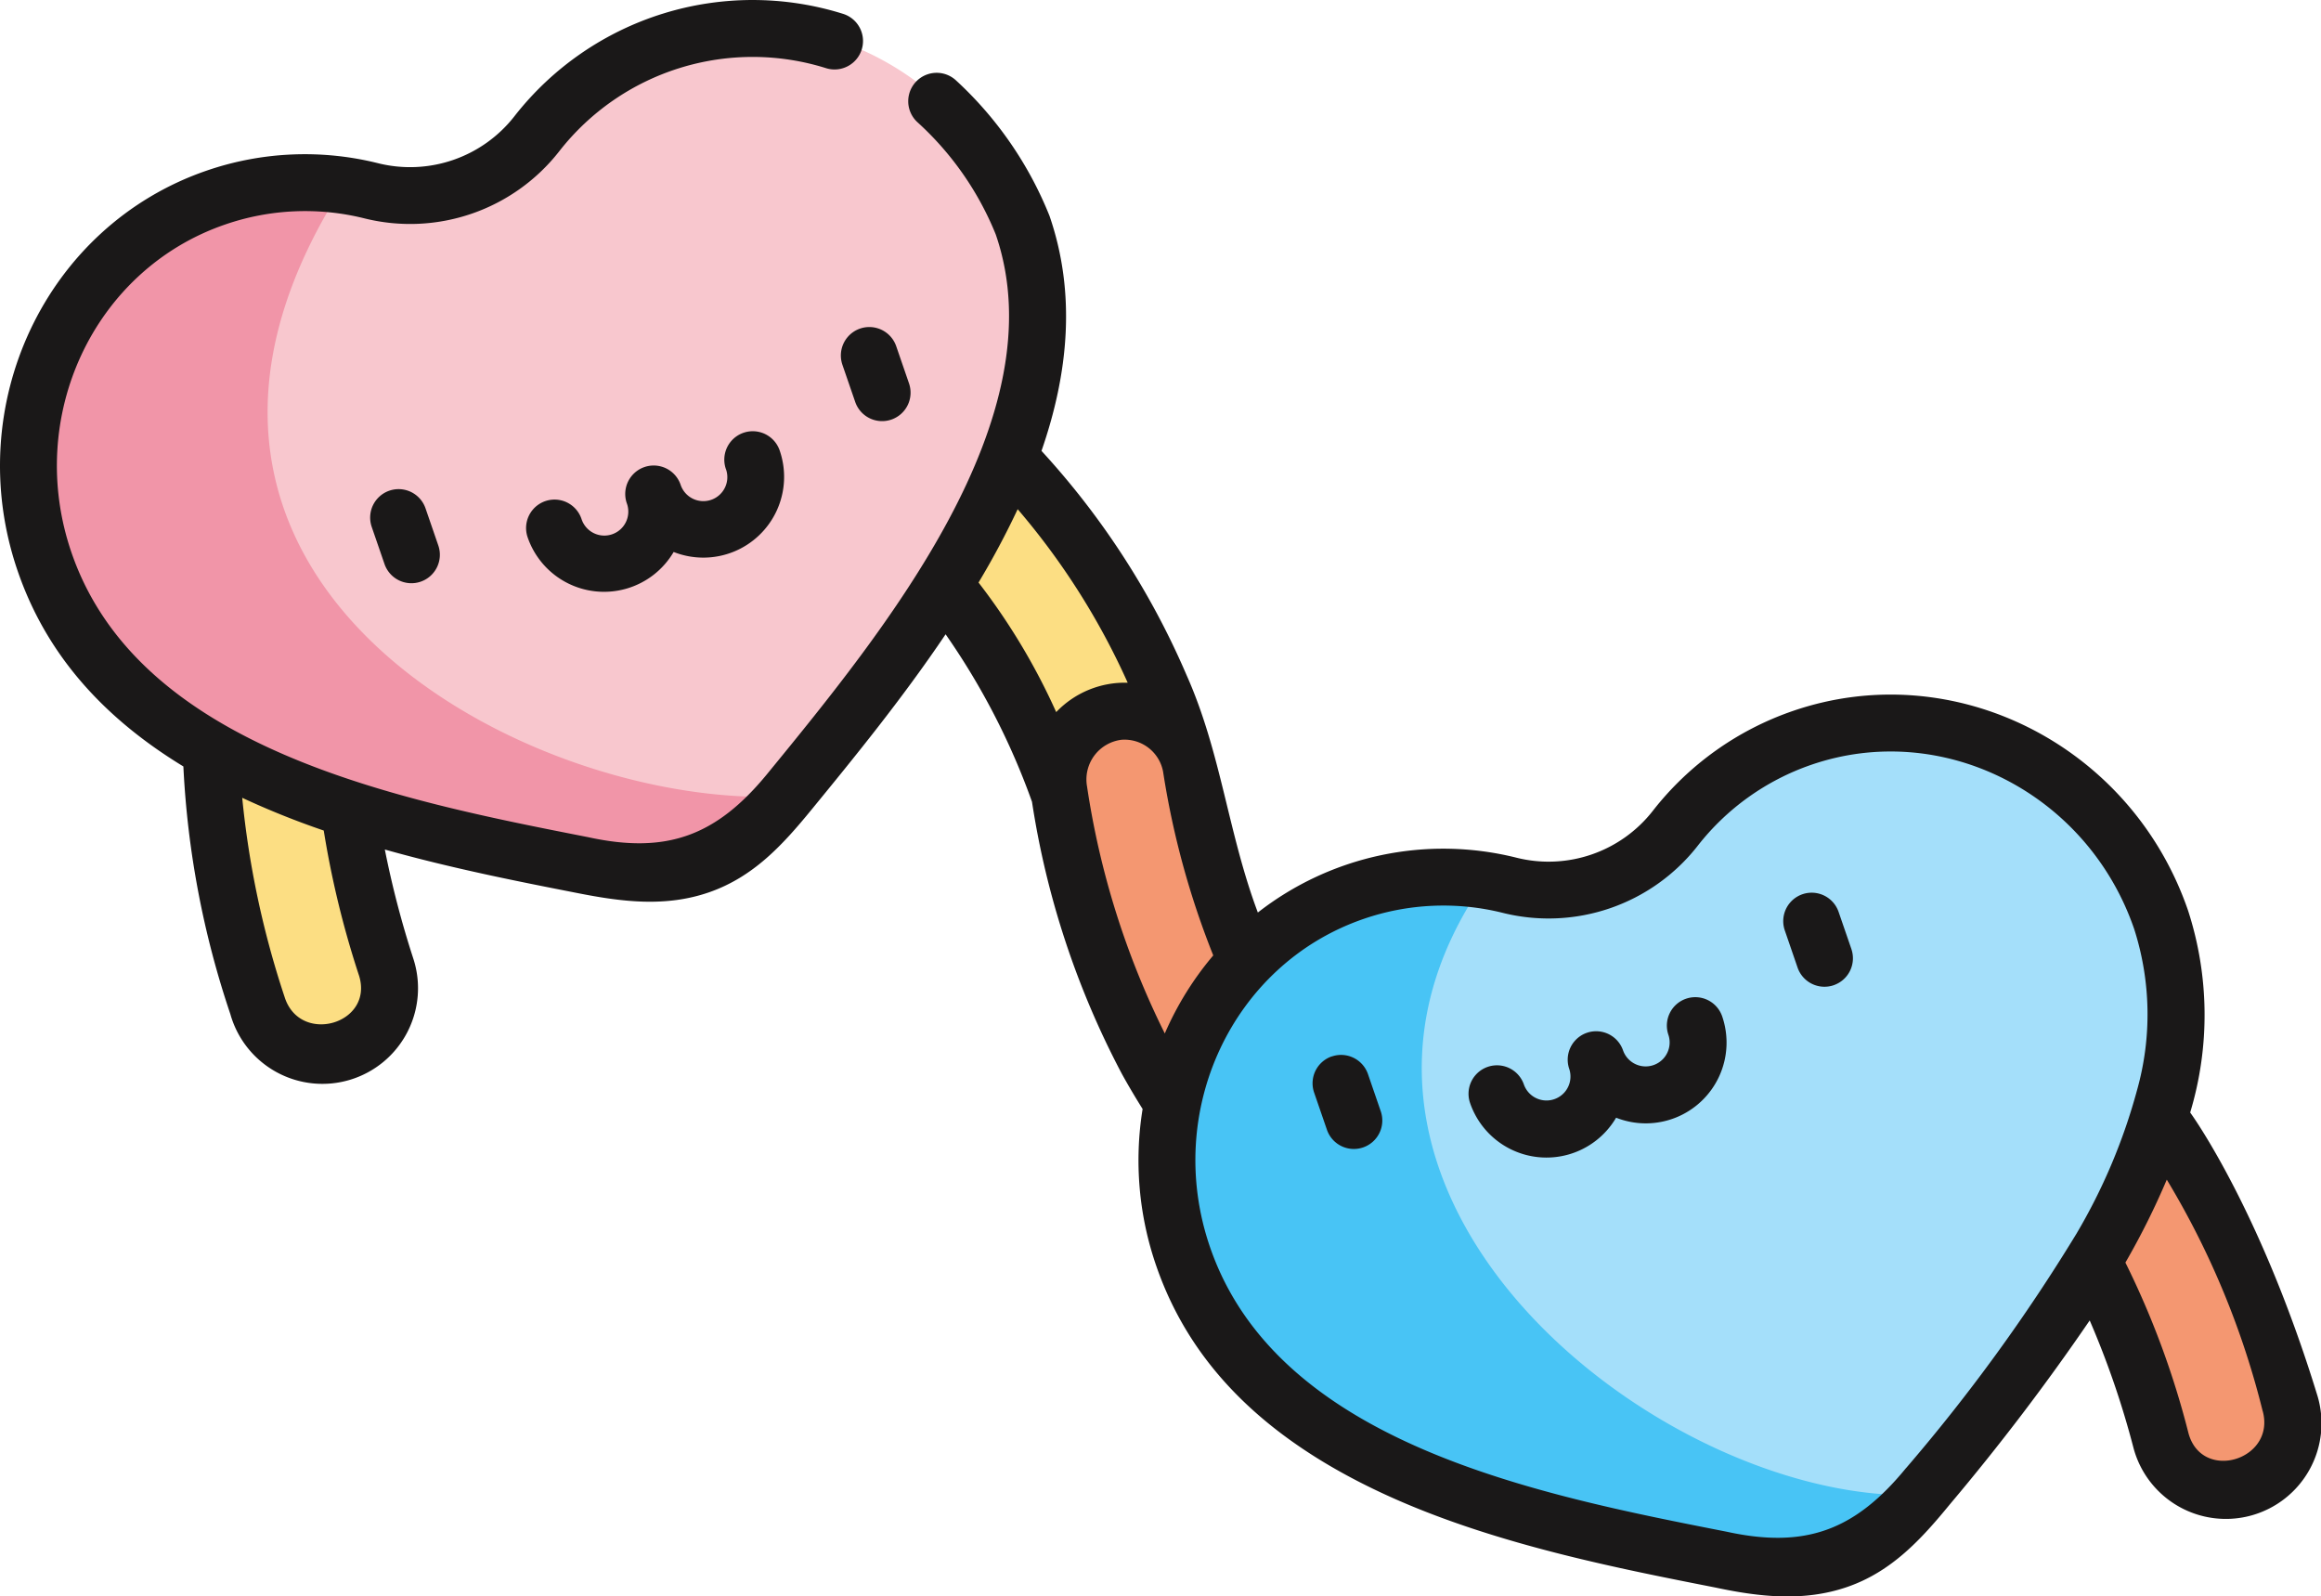
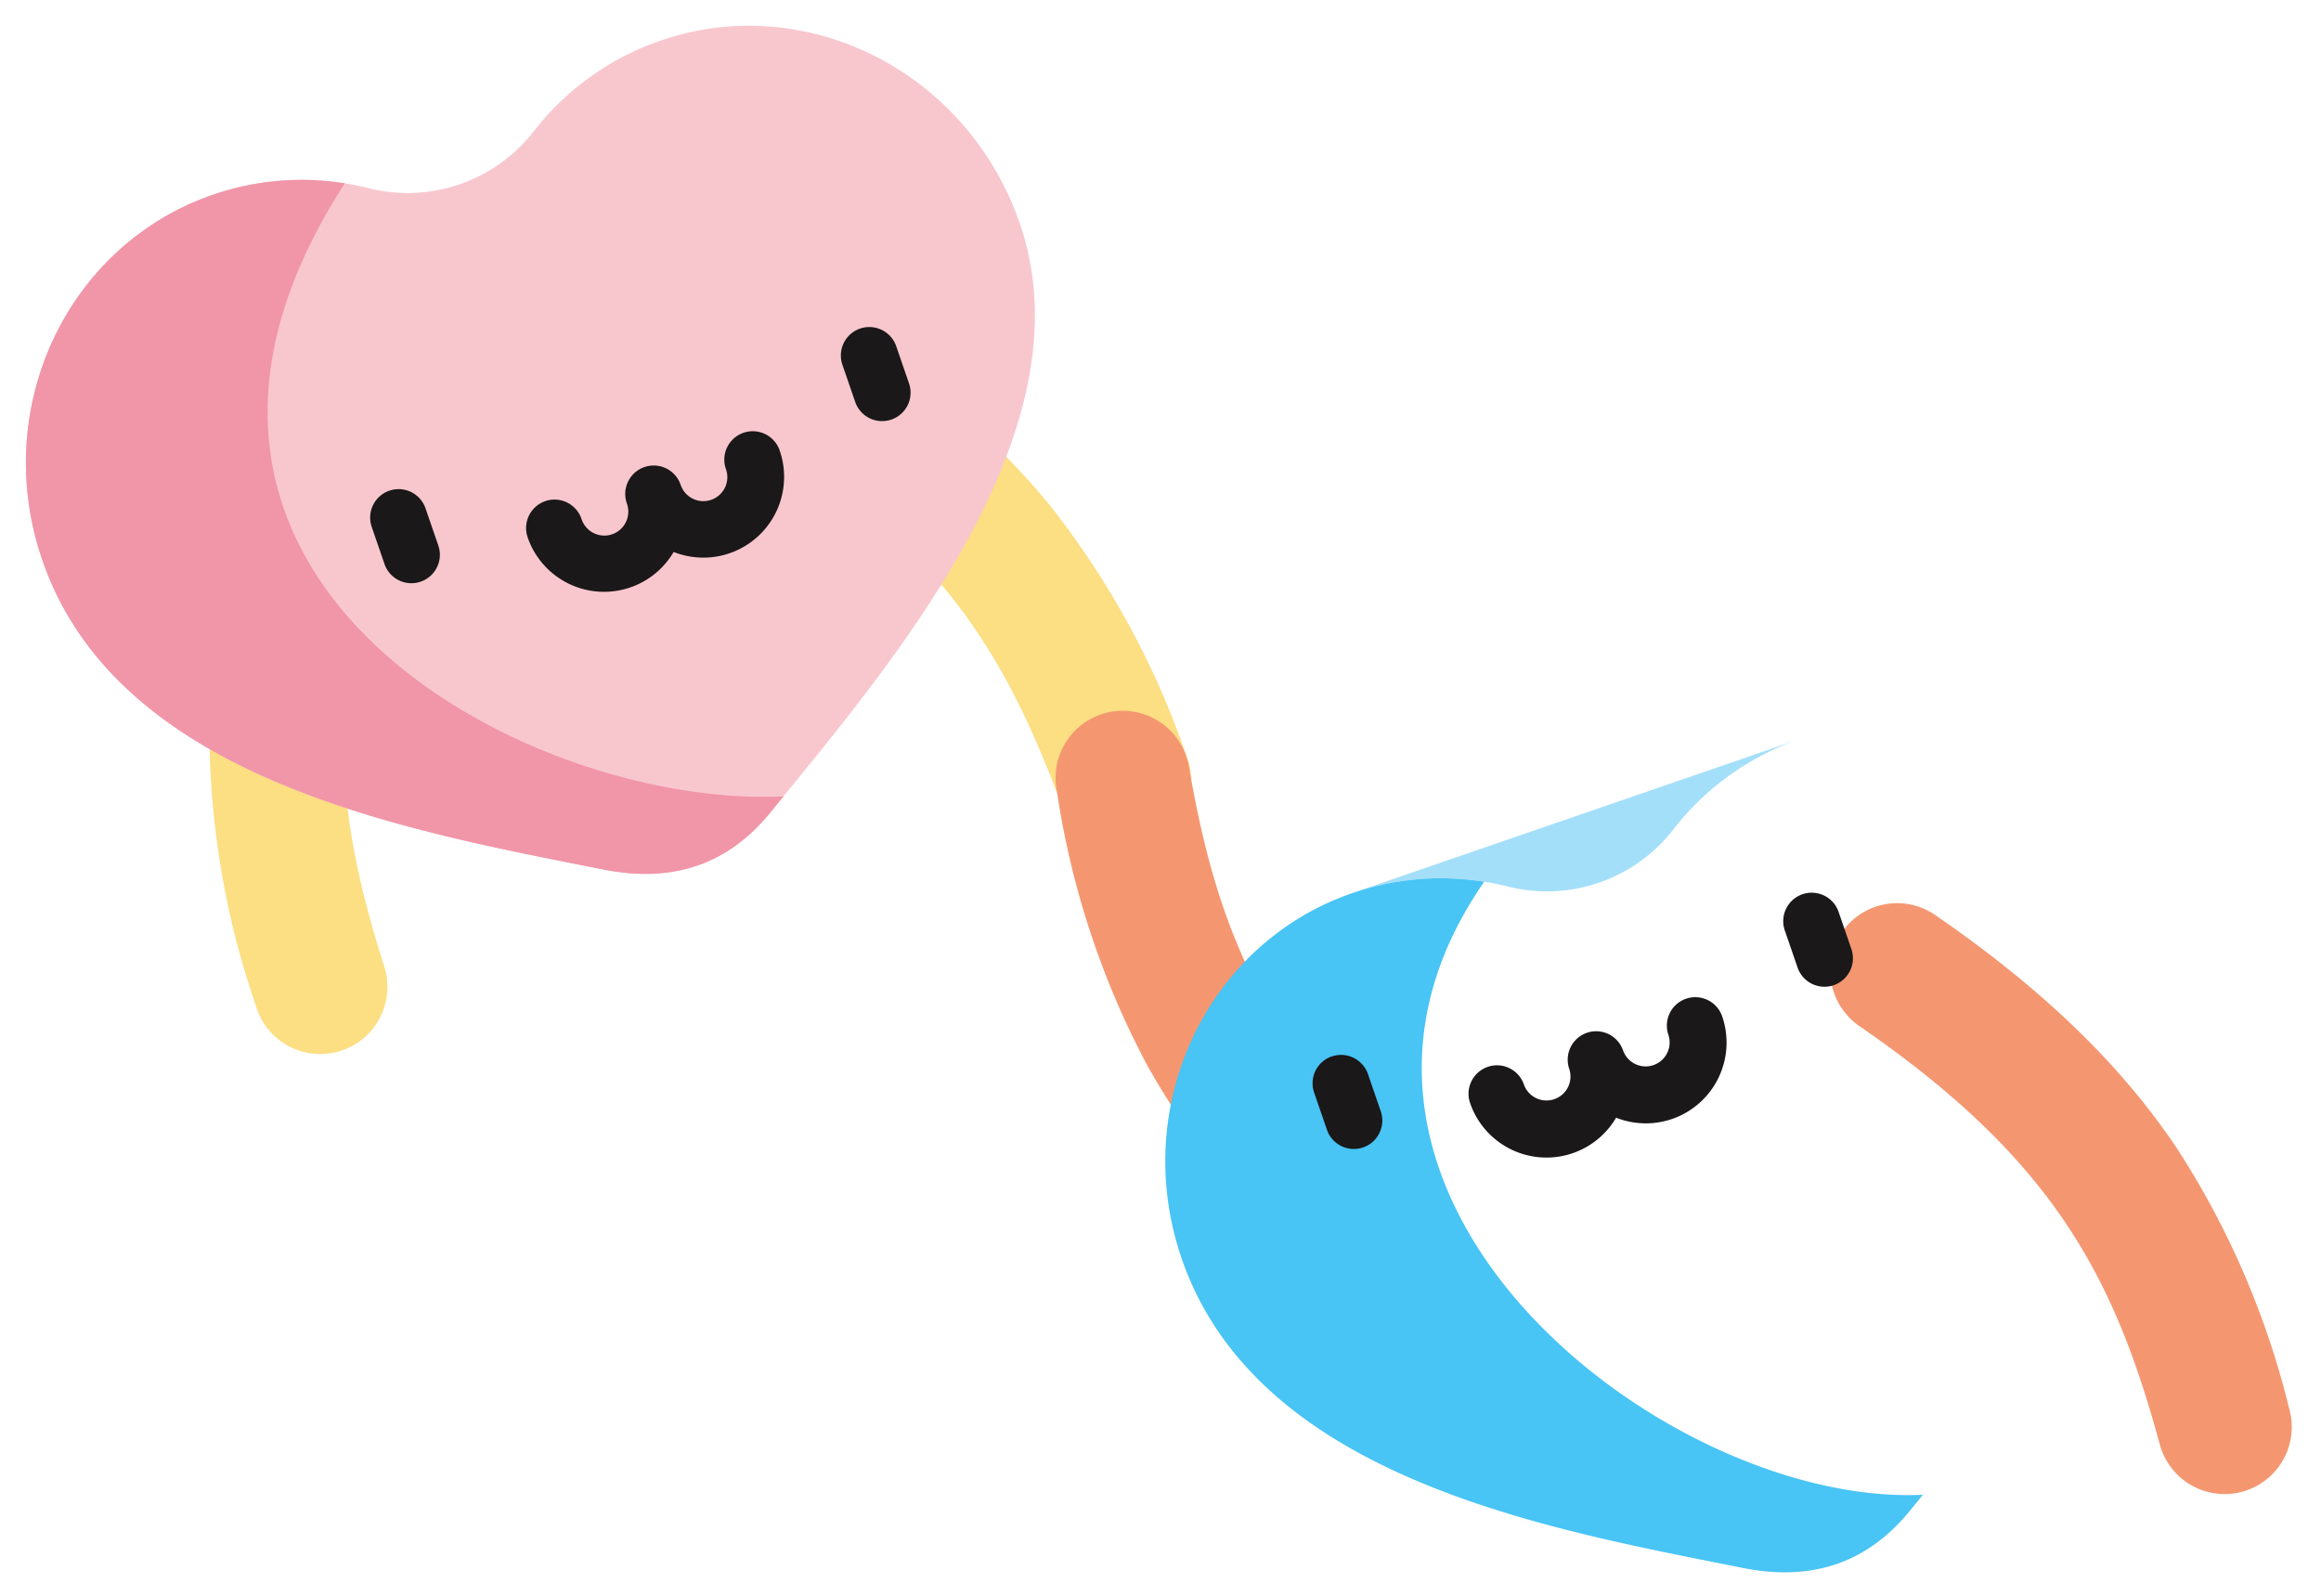
<svg xmlns="http://www.w3.org/2000/svg" width="150.911" height="103.792" viewBox="0 0 150.911 103.792">
  <defs>
    <clipPath id="a">
      <rect width="150.911" height="103.792" fill="none" />
    </clipPath>
  </defs>
  <g transform="translate(0 0)" clip-path="url(#a)">
    <path d="M61.359,30a55.131,55.131,0,0,1,8.825,16.186,4.367,4.367,0,1,1-8.139,3.162c-3.96-10.662-8.626-17.855-21.908-25.312a4.4,4.4,0,0,1-1.691-5.964,4.352,4.352,0,0,1,5.939-1.68C52.078,20.708,57.4,25.151,61.359,30" transform="translate(6.939 2.898)" fill="#fcde83" />
    <path d="M11.511,43.574a55.087,55.087,0,0,0,3.013,18.188,4.365,4.365,0,1,0,8.358-2.519C19.441,48.4,18.689,39.863,24.564,25.812a4.4,4.4,0,0,0-2.341-5.742A4.352,4.352,0,0,0,16.508,22.4c-3.4,8.139-4.864,14.917-5,21.172" transform="translate(2.106 3.611)" fill="#fcde83" />
    <path d="M42.681,2.384a17.7,17.7,0,0,0-8.233,5.891,10.394,10.394,0,0,1-10.745,3.7,17.7,17.7,0,0,0-10.115.426C4.071,15.678-.9,26.315,2.493,36.158c4.95,14.376,24,17.62,36.46,20.112,4.314.862,8.005-.16,10.9-3.733C57.6,43,70.715,27.824,66.049,14.273,62.659,4.429,52.2-.894,42.681,2.384" transform="translate(0.261 0.259)" fill="#f8c7ce" />
    <path d="M22.16,10.112a17.658,17.658,0,0,0-8.573.739C4.07,14.129-.9,24.764,2.492,34.607c4.95,14.376,24,17.621,36.461,20.113,4.312.861,8-.161,10.9-3.733.27-.334.548-.676.831-1.021-16.645.808-45.12-14.2-28.526-39.855" transform="translate(0.261 1.81)" fill="#f195a8" />
    <path d="M63.834,61.859A55.086,55.086,0,0,1,58.1,44.335a4.367,4.367,0,1,1,8.581-1.614c1.952,11.205,5.231,19.128,16.935,28.891a4.37,4.37,0,1,1-5.571,6.733c-6.779-5.654-11.208-11-14.215-16.486" transform="translate(10.627 7.156)" fill="#f49771" />
    <path d="M123.08,65.5a55.114,55.114,0,0,1,7.325,16.92,4.366,4.366,0,1,1-8.393,2.406c-2.981-10.978-6.976-18.563-19.531-27.2a4.4,4.4,0,0,1-1.144-6.093,4.352,4.352,0,0,1,6.068-1.132c7.271,5,12.173,9.909,15.675,15.1" transform="translate(18.418 9.089)" fill="#f49771" />
-     <path d="M105.294,40.761a17.685,17.685,0,0,0-8.231,5.892,10.4,10.4,0,0,1-10.747,3.7,17.694,17.694,0,0,0-10.115.425c-9.516,3.277-14.484,13.914-11.094,23.756,4.95,14.378,24,17.621,36.46,20.113,4.312.863,8.005-.161,10.9-3.733,7.742-9.541,20.86-24.714,16.193-38.265-3.388-9.842-13.852-15.166-23.369-11.889" transform="translate(11.727 7.287)" fill="#a4dffa" />
+     <path d="M105.294,40.761a17.685,17.685,0,0,0-8.231,5.892,10.4,10.4,0,0,1-10.747,3.7,17.694,17.694,0,0,0-10.115.425" transform="translate(11.727 7.287)" fill="#a4dffa" />
    <path d="M84.775,48.489a17.656,17.656,0,0,0-8.573.739c-9.517,3.277-14.484,13.914-11.1,23.756C70.058,87.36,89.1,90.6,101.568,93.1c4.311.863,8-.161,10.9-3.733q.406-.5.832-1.021c-16.645.809-42.659-19.458-28.527-39.855" transform="translate(11.728 8.838)" fill="#48c4f5" />
    <path d="M41.906,26.16a1.559,1.559,0,1,1-2.948,1.015,1.849,1.849,0,0,0-3.5,1.2,1.559,1.559,0,1,1-2.947,1.015,1.849,1.849,0,0,0-3.5,1.2,5.252,5.252,0,0,0,9.495.956,5.251,5.251,0,0,0,6.893-6.6,1.849,1.849,0,0,0-3.5,1.2" transform="translate(5.295 4.341)" fill="#1a1818" />
    <path d="M20.442,29.331l.833,2.417a1.849,1.849,0,1,0,3.5-1.2l-.832-2.417a1.849,1.849,0,0,0-3.5,1.2" transform="translate(3.725 4.921)" fill="#1a1818" />
    <path d="M46.31,20.423l.833,2.417a1.849,1.849,0,1,0,3.5-1.2l-.832-2.417a1.849,1.849,0,0,0-3.5,1.2" transform="translate(8.462 3.29)" fill="#1a1818" />
-     <path d="M142.407,72.328a21.984,21.984,0,0,0-.142-13.135c-3.7-10.753-15.234-16.57-25.706-12.963a19.649,19.649,0,0,0-9.095,6.492,8.6,8.6,0,0,1-8.849,3.047A19.6,19.6,0,0,0,81.785,59.33c-1.94-5.16-2.386-10.391-4.63-15.424a51.6,51.6,0,0,0-9.437-14.59c1.747-5.032,2.262-10.222.522-15.276a24.164,24.164,0,0,0-6.068-8.8,1.849,1.849,0,0,0-2.54,2.688,19.955,19.955,0,0,1,5.111,7.314c4.1,11.911-7.3,25.837-14.839,35.052-3.314,4.052-6.546,5.255-11.663,4.137C25.92,52.015,9.047,48.7,4.651,35.936,1.613,27.111,6.09,17.536,14.632,14.6A15.944,15.944,0,0,1,23.7,14.2,12.306,12.306,0,0,0,36.354,9.846a15.958,15.958,0,0,1,17.36-5.412A1.85,1.85,0,0,0,54.812.9,19.653,19.653,0,0,0,33.441,7.568a8.607,8.607,0,0,1-8.85,3.047,19.638,19.638,0,0,0-11.164.483C2.955,14.7-2.548,26.387,1.154,37.139c1.79,5.2,5.334,9.385,10.769,12.694a59.224,59.224,0,0,0,3.054,16.1A6.217,6.217,0,1,0,26.865,62.3a61.715,61.715,0,0,1-1.843-7.066c4.357,1.228,8.714,2.085,12.507,2.828,2.867.566,5.712.939,8.55-.038,2.9-1,4.8-3.077,6.688-5.384,2.707-3.308,5.878-7.184,8.716-11.4A46.069,46.069,0,0,1,67.1,52.13a55.822,55.822,0,0,0,5.846,17.694c.422.765.874,1.526,1.346,2.28a20.946,20.946,0,0,0,.884,10.19c2.276,6.609,7.382,11.58,15.608,15.2,6.784,2.983,14.537,4.5,20.765,5.726,2.845.607,5.739.931,8.55-.038,2.884-.993,4.808-3.087,6.689-5.384a148.22,148.22,0,0,0,9.084-11.947,57.194,57.194,0,0,1,2.85,8.3,6.217,6.217,0,1,0,11.965-3.379c-3.648-11.92-8.033-18.1-8.283-18.441M23.341,63.419c1,3.153-3.84,4.56-4.837,1.4a59.3,59.3,0,0,1-2.755-12.947A53.644,53.644,0,0,0,21.05,54a60.83,60.83,0,0,0,2.291,9.421M147.121,91.741c.867,3.179-3.955,4.65-4.827,1.44a55.747,55.747,0,0,0-4.1-11.092,49.119,49.119,0,0,0,2.69-5.392,54.44,54.44,0,0,1,6.233,15.043M66.169,33.107A46.681,46.681,0,0,1,73.323,44.39,6.169,6.169,0,0,0,68.674,46.3a41.737,41.737,0,0,0-5.05-8.424,53.114,53.114,0,0,0,2.544-4.769m4.515,18.049A2.6,2.6,0,0,1,72.908,48.1a2.548,2.548,0,0,1,2.716,2.075,54.656,54.656,0,0,0,3.262,11.944,20.359,20.359,0,0,0-3.151,5.074,53.825,53.825,0,0,1-5.052-16.033M123.929,95.45c-3.316,4.052-6.547,5.255-11.664,4.137-12.32-2.418-29.192-5.73-33.589-18.5-3.039-8.825,1.439-18.4,9.981-21.34a15.94,15.94,0,0,1,9.065-.392A12.309,12.309,0,0,0,110.378,55a15.949,15.949,0,0,1,7.385-5.273c8.542-2.941,17.965,1.846,21,10.672a18.165,18.165,0,0,1,.187,10.481A37.622,37.622,0,0,1,135,80.23a115.452,115.452,0,0,1-11.067,15.22" transform="translate(0 -0.001)" fill="#1a1818" />
    <path d="M94.846,54.9A1.848,1.848,0,0,0,93.7,57.249a1.559,1.559,0,0,1-2.948,1.015,1.849,1.849,0,1,0-3.5,1.2,1.559,1.559,0,0,1-2.948,1.015,1.849,1.849,0,0,0-3.5,1.2,5.251,5.251,0,0,0,9.495.956,5.251,5.251,0,0,0,6.893-6.6A1.849,1.849,0,0,0,94.846,54.9" transform="translate(14.78 10.034)" fill="#1a1818" />
    <path d="M73.381,58.069a1.849,1.849,0,0,0-1.146,2.351l.833,2.417a1.849,1.849,0,0,0,3.5-1.2l-.832-2.418a1.85,1.85,0,0,0-2.351-1.146" transform="translate(13.209 10.615)" fill="#1a1818" />
    <path d="M102.433,52.725l-.833-2.418a1.849,1.849,0,1,0-3.5,1.2l.832,2.418a1.85,1.85,0,0,0,2.351,1.146l.019-.008a1.848,1.848,0,0,0,1.128-2.343" transform="translate(17.946 8.983)" fill="#1a1818" />
  </g>
</svg>